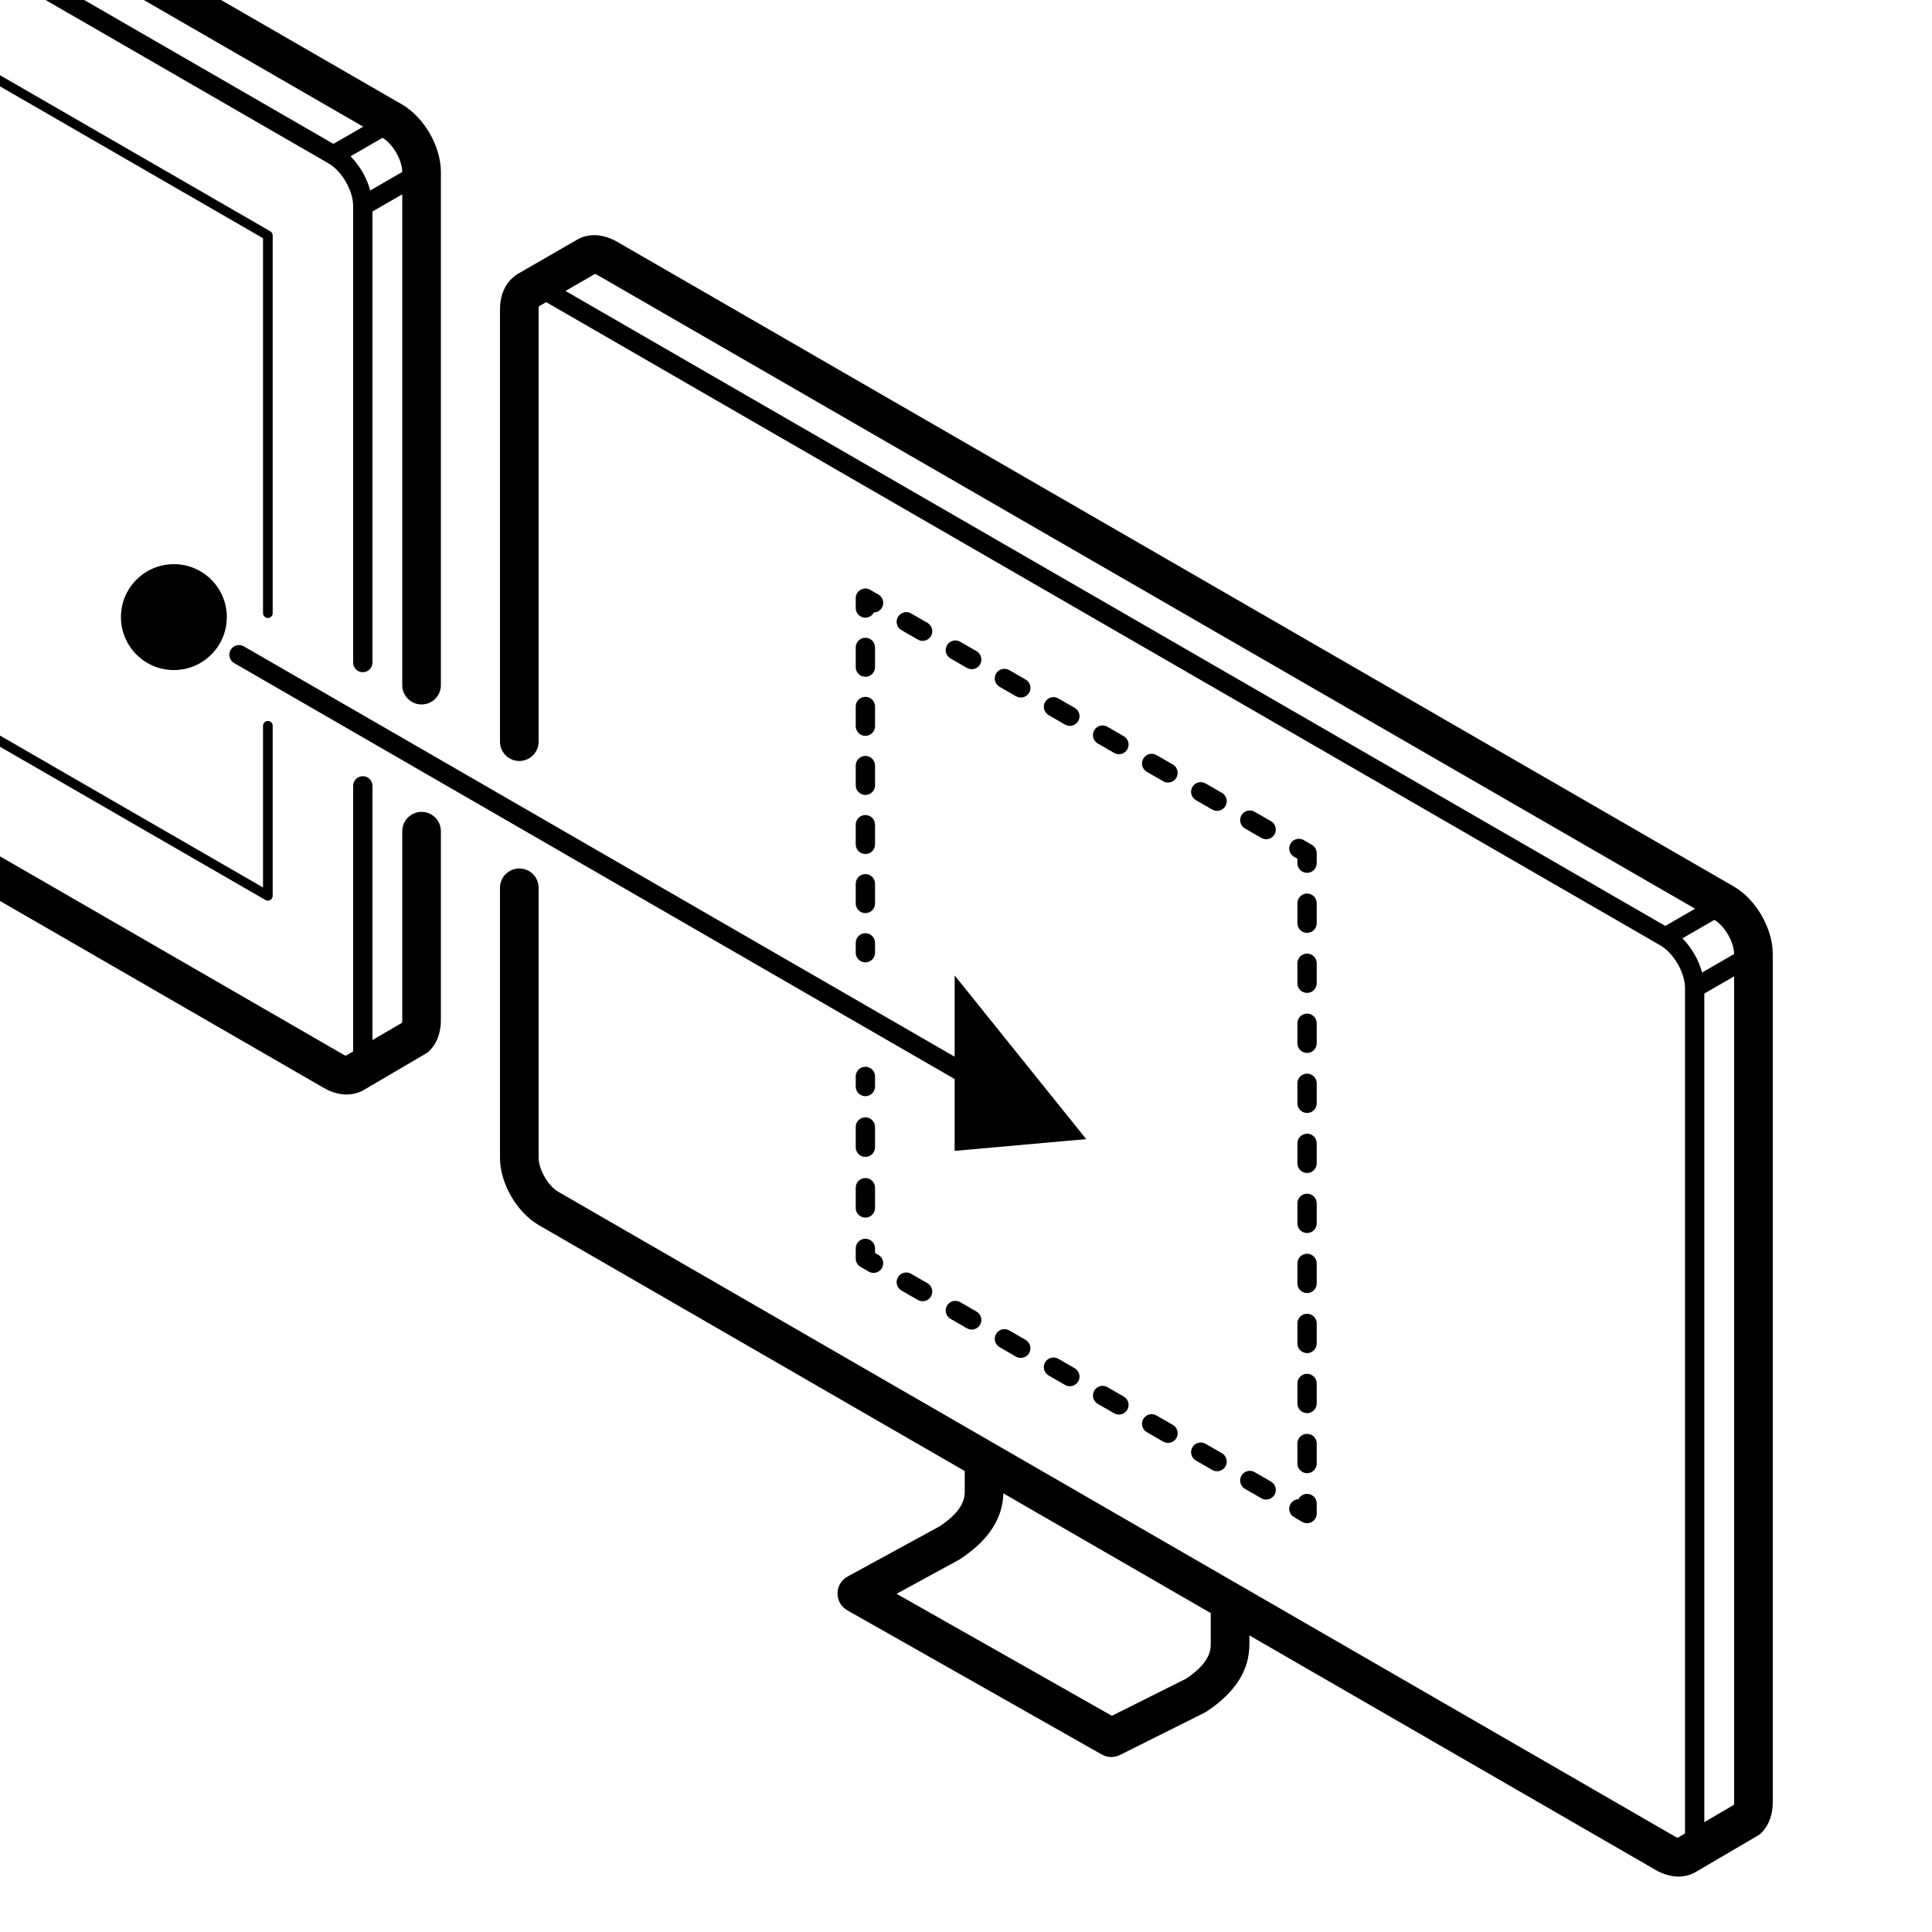
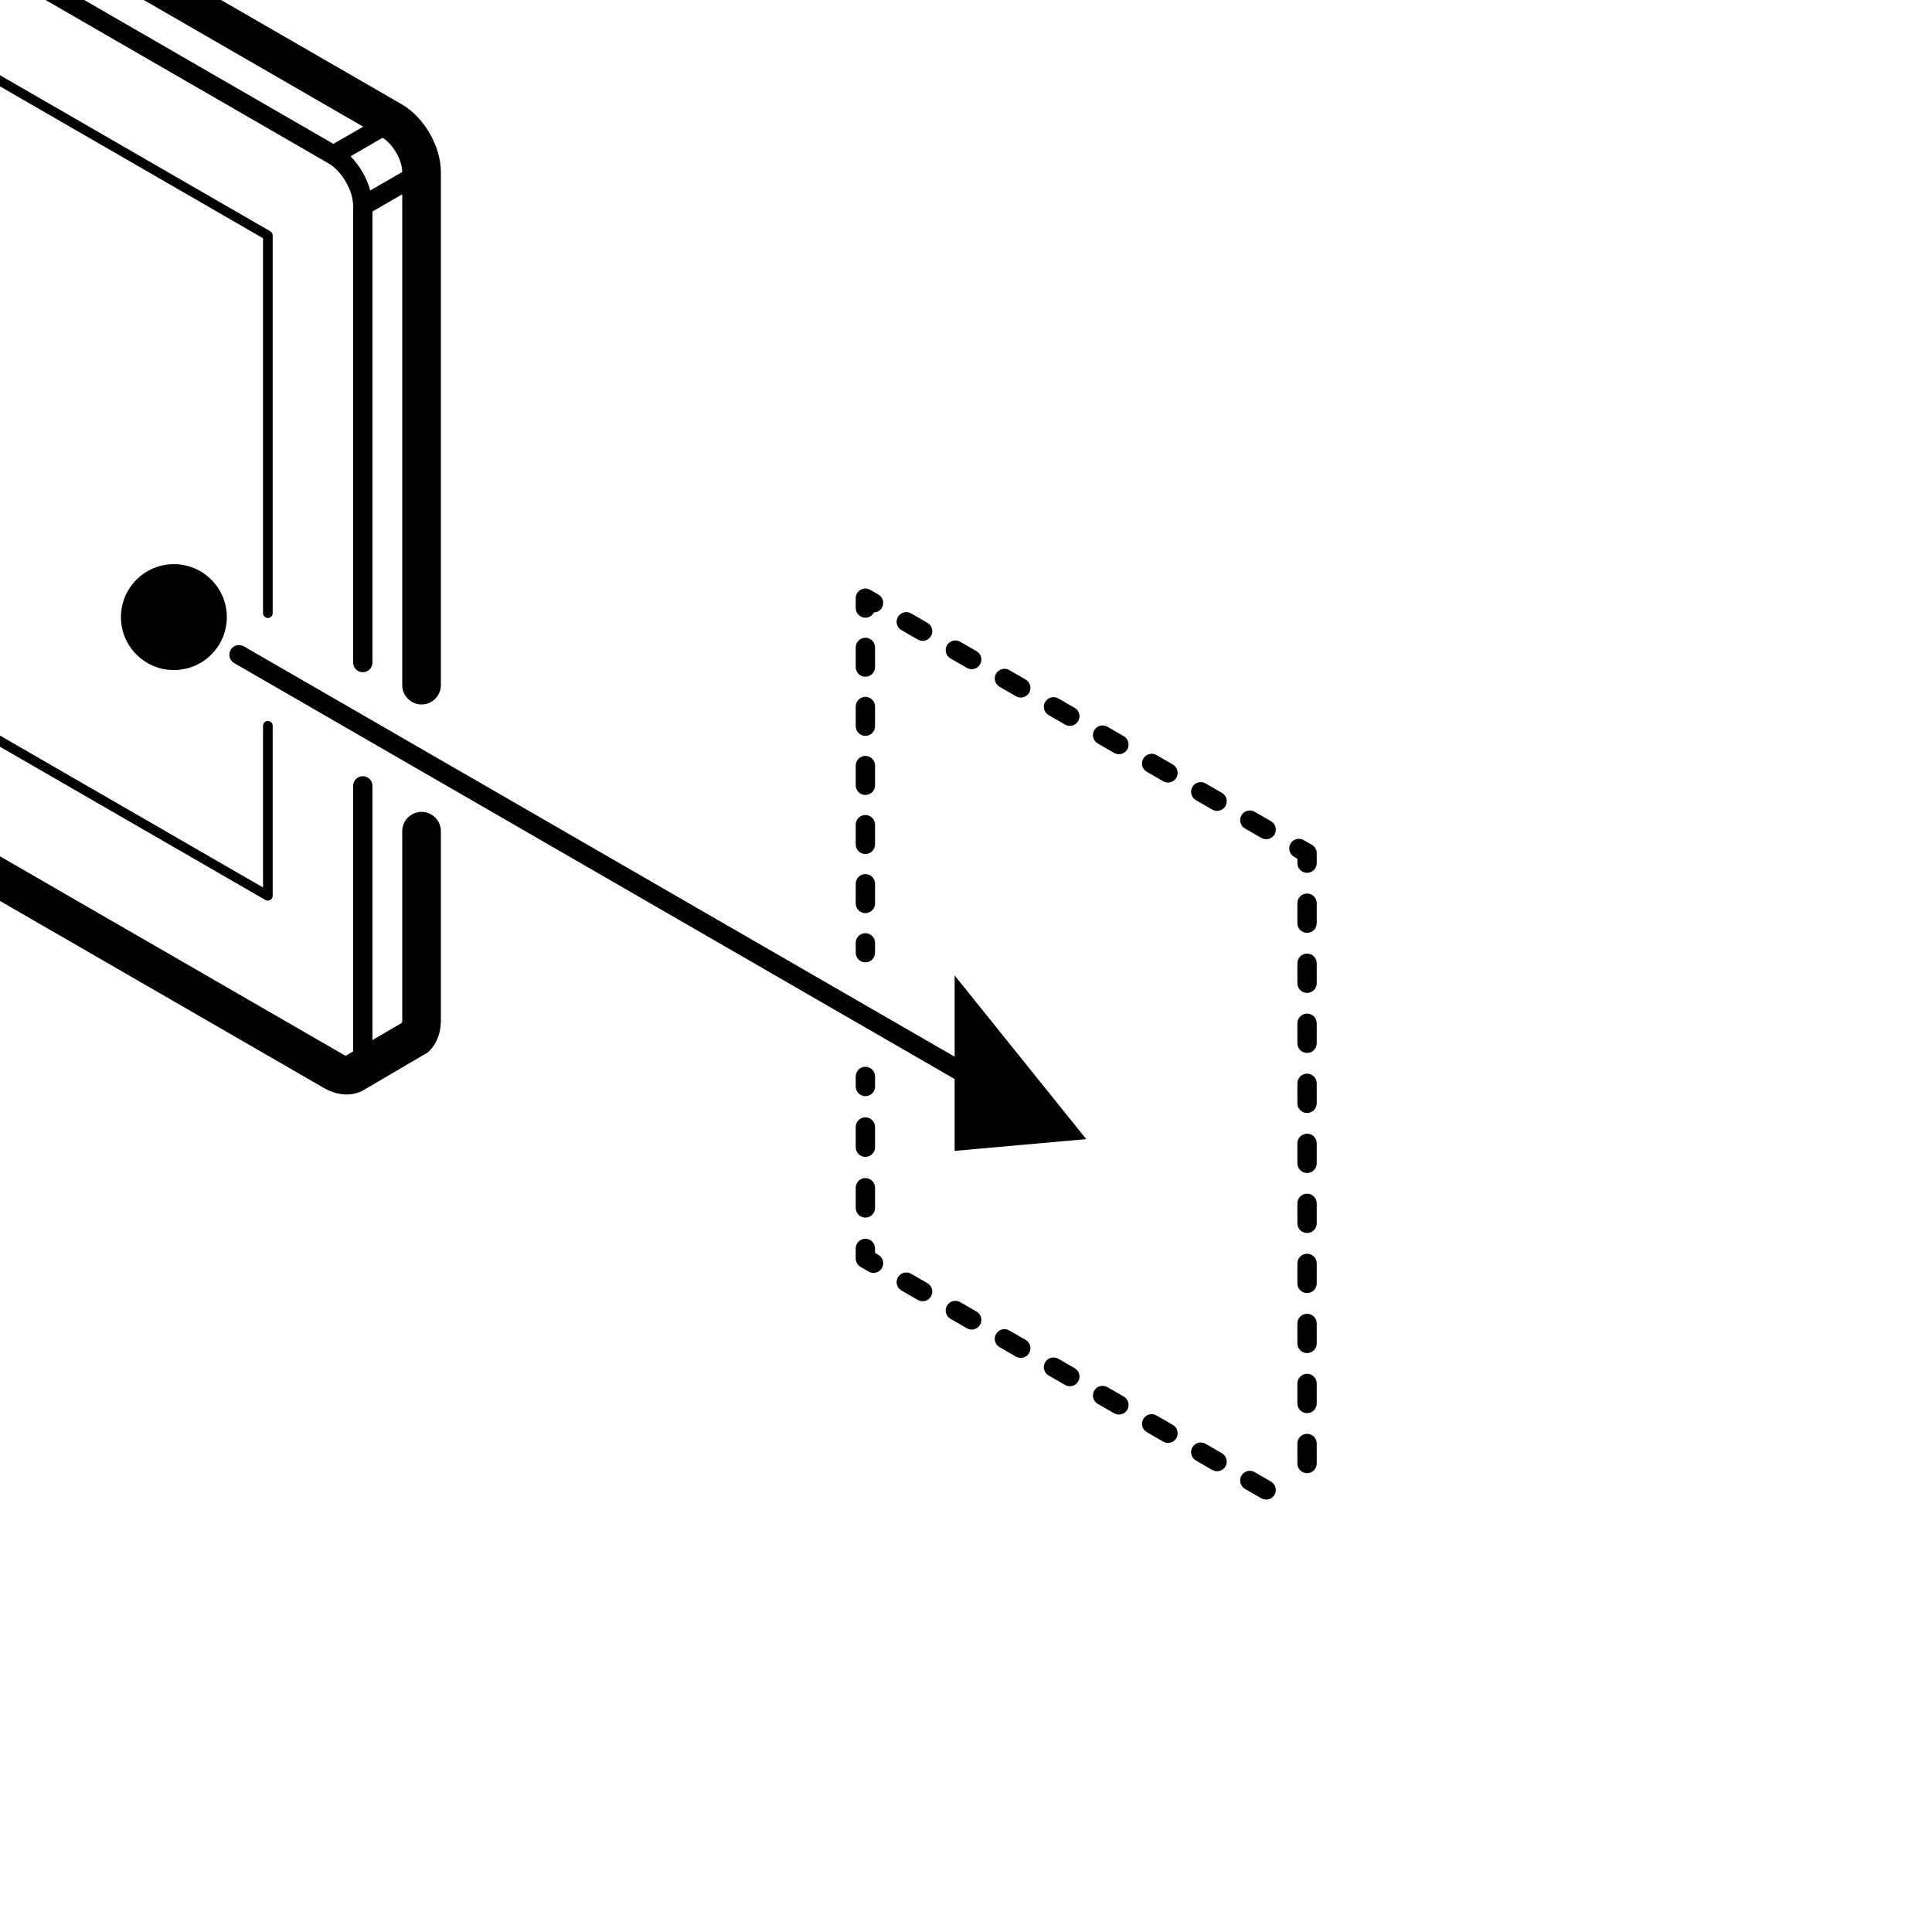
<svg xmlns="http://www.w3.org/2000/svg" width="100" height="100" viewBox="0 0 100 100" fill="none">
  <g clip-path="url(#clip0_15437_739)">
-     <path fill-rule="evenodd" clip-rule="evenodd" d="M29.867 12.407C30.561 12.007 31.34 12.166 31.942 12.514L89.737 45.882C90.345 46.233 90.839 46.795 91.179 47.383C91.519 47.971 91.758 48.68 91.758 49.382V93.287C91.758 93.847 91.6 94.433 91.172 94.862L91.081 94.952L90.971 95.018L87.776 96.891L87.772 96.895C87.078 97.295 86.297 97.136 85.695 96.788L64.668 84.648V85.113C64.668 86.421 63.972 87.576 62.467 88.579C62.432 88.602 62.396 88.623 62.359 88.642L57.969 90.837C57.671 90.986 57.318 90.977 57.028 90.813L43.856 83.349C43.541 83.17 43.347 82.834 43.35 82.471C43.353 82.108 43.553 81.775 43.871 81.601L48.644 78.997C49.755 78.251 49.935 77.654 49.935 77.208V76.142L27.899 63.42C27.292 63.069 26.798 62.507 26.458 61.919C26.118 61.331 25.879 60.622 25.879 59.92V45.952C25.879 45.4 26.327 44.953 26.879 44.952C27.431 44.952 27.879 45.4 27.879 45.952V59.92C27.879 60.188 27.98 60.554 28.19 60.919C28.401 61.284 28.667 61.553 28.899 61.688L86.695 95.056C86.762 95.094 86.811 95.112 86.841 95.121L87.216 94.9V51.138C87.216 50.919 87.169 50.676 87.084 50.428C87.022 50.248 86.94 50.065 86.838 49.889C86.808 49.836 86.776 49.785 86.743 49.736C86.547 49.435 86.311 49.184 86.067 49.015C86.027 48.987 85.986 48.96 85.945 48.937L28.27 15.638L27.895 15.855C27.888 15.886 27.879 15.937 27.879 16.014V38.388C27.879 38.94 27.431 39.388 26.879 39.388C26.327 39.388 25.879 38.94 25.879 38.388V16.014C25.879 15.454 26.037 14.868 26.465 14.44L26.637 14.289C26.697 14.243 26.76 14.201 26.825 14.163L29.867 12.407ZM88.216 51.426V94.314L89.747 93.416C89.752 93.385 89.758 93.343 89.758 93.287V50.535L88.216 51.426ZM51.933 77.295C51.903 78.553 51.22 79.668 49.78 80.642C49.765 80.653 49.75 80.664 49.734 80.675L49.733 80.674C49.709 80.691 49.685 80.708 49.658 80.723L46.407 82.495L57.551 88.809L61.402 86.883C62.49 86.145 62.668 85.556 62.668 85.113V83.493L51.933 77.295ZM87.08 48.569C87.322 48.812 87.533 49.093 87.704 49.389C87.874 49.684 88.011 50.007 88.101 50.337L89.757 49.38C89.756 49.112 89.657 48.747 89.446 48.383C89.236 48.018 88.969 47.748 88.737 47.613L88.736 47.612L87.08 48.569ZM29.27 15.06L86.195 47.926L87.737 47.035L30.942 14.246C30.874 14.207 30.824 14.188 30.794 14.18L29.27 15.06Z" fill="black" />
-     <path d="M67.653 77.322C67.929 77.323 68.153 77.546 68.153 77.822V78.341C68.153 78.519 68.058 78.684 67.903 78.774C67.749 78.863 67.558 78.863 67.403 78.774L66.98 78.529C66.74 78.391 66.659 78.085 66.797 77.846C66.886 77.692 67.044 77.604 67.209 77.597C67.292 77.435 67.459 77.322 67.653 77.322Z" fill="black" />
    <path d="M64.257 76.379C64.395 76.14 64.701 76.059 64.939 76.196L65.786 76.686C66.025 76.824 66.108 77.129 65.97 77.368C65.832 77.607 65.525 77.689 65.286 77.551L64.439 77.063C64.201 76.924 64.119 76.618 64.257 76.379Z" fill="black" />
    <path d="M67.653 74.215C67.929 74.215 68.153 74.439 68.153 74.715V75.751C68.153 76.027 67.929 76.251 67.653 76.251C67.377 76.251 67.153 76.027 67.153 75.751V74.715C67.154 74.439 67.377 74.215 67.653 74.215Z" fill="black" />
    <path d="M61.717 74.913C61.855 74.674 62.16 74.592 62.399 74.73L63.246 75.219C63.485 75.357 63.567 75.662 63.43 75.901C63.292 76.141 62.985 76.223 62.746 76.085L61.899 75.596C61.66 75.458 61.579 75.152 61.717 74.913Z" fill="black" />
    <path d="M59.177 73.446C59.315 73.207 59.62 73.126 59.859 73.264L60.706 73.752C60.945 73.89 61.027 74.197 60.889 74.436C60.751 74.674 60.445 74.756 60.206 74.618L59.359 74.129C59.12 73.991 59.039 73.686 59.177 73.446Z" fill="black" />
    <path d="M56.637 71.98C56.775 71.741 57.08 71.659 57.319 71.797L58.166 72.285C58.405 72.423 58.487 72.73 58.349 72.969C58.211 73.208 57.905 73.29 57.666 73.151L56.819 72.663C56.58 72.525 56.499 72.219 56.637 71.98Z" fill="black" />
    <path d="M67.653 71.108C67.929 71.108 68.153 71.332 68.153 71.608V72.644C68.153 72.92 67.929 73.144 67.653 73.144C67.377 73.144 67.153 72.92 67.153 72.644V71.608C67.154 71.332 67.377 71.108 67.653 71.108Z" fill="black" />
    <path d="M54.096 70.513C54.234 70.274 54.54 70.192 54.779 70.33L55.626 70.82C55.865 70.958 55.947 71.263 55.809 71.502C55.67 71.741 55.365 71.823 55.126 71.685L54.279 71.196C54.04 71.058 53.958 70.752 54.096 70.513Z" fill="black" />
    <path d="M51.556 69.047C51.694 68.808 52 68.725 52.239 68.863L53.086 69.353C53.325 69.491 53.406 69.796 53.269 70.035C53.13 70.274 52.825 70.357 52.586 70.219L51.739 69.73C51.5 69.592 51.418 69.286 51.556 69.047Z" fill="black" />
    <path d="M67.653 68.001C67.929 68.001 68.153 68.225 68.153 68.501V69.536C68.153 69.812 67.929 70.036 67.653 70.036C67.377 70.036 67.153 69.812 67.153 69.536V68.501C67.153 68.225 67.377 68.001 67.653 68.001Z" fill="black" />
    <path d="M49.016 67.58C49.154 67.341 49.46 67.26 49.699 67.398L50.546 67.886C50.785 68.024 50.867 68.33 50.728 68.57C50.59 68.808 50.285 68.89 50.046 68.752L49.199 68.263C48.96 68.125 48.878 67.819 49.016 67.58Z" fill="black" />
    <path d="M46.476 66.113C46.614 65.874 46.92 65.793 47.159 65.931L48.006 66.419C48.245 66.557 48.326 66.864 48.188 67.103C48.05 67.342 47.745 67.423 47.506 67.285L46.659 66.797C46.42 66.659 46.337 66.353 46.476 66.113Z" fill="black" />
    <path d="M67.653 64.894C67.929 64.894 68.153 65.118 68.153 65.394V66.429C68.153 66.705 67.929 66.929 67.653 66.929C67.377 66.929 67.153 66.705 67.153 66.429V65.394C67.153 65.118 67.377 64.894 67.653 64.894Z" fill="black" />
    <path d="M44.792 64.118C45.068 64.118 45.292 64.342 45.292 64.618V64.853L45.466 64.953C45.705 65.091 45.786 65.397 45.648 65.636C45.511 65.875 45.205 65.957 44.966 65.82L44.542 65.574C44.387 65.485 44.292 65.32 44.292 65.142V64.618C44.292 64.342 44.516 64.118 44.792 64.118Z" fill="black" />
    <path d="M67.653 61.786C67.929 61.786 68.153 62.01 68.153 62.286V63.321C68.153 63.597 67.929 63.821 67.653 63.821C67.377 63.821 67.153 63.598 67.153 63.321V62.286C67.153 62.01 67.377 61.786 67.653 61.786Z" fill="black" />
    <path d="M44.792 60.976C45.068 60.976 45.292 61.2 45.292 61.476V62.523C45.292 62.799 45.068 63.023 44.792 63.023C44.516 63.023 44.292 62.799 44.292 62.523V61.476C44.292 61.2 44.516 60.976 44.792 60.976Z" fill="black" />
    <path d="M67.653 58.679C67.929 58.679 68.153 58.903 68.153 59.179V60.214C68.153 60.49 67.929 60.714 67.653 60.714C67.377 60.714 67.153 60.49 67.153 60.214V59.179C67.153 58.903 67.377 58.679 67.653 58.679Z" fill="black" />
    <path d="M44.792 57.833C45.068 57.833 45.292 58.057 45.292 58.333V59.381C45.292 59.657 45.068 59.881 44.792 59.881C44.516 59.881 44.292 59.657 44.292 59.381V58.333C44.292 58.057 44.516 57.833 44.792 57.833Z" fill="black" />
    <path d="M11.938 33.638C12.076 33.399 12.381 33.317 12.62 33.455C20.604 38.065 26.834 41.661 33.065 45.258C38.188 48.216 43.313 51.174 49.412 54.695V50.489L56.223 58.961L49.412 59.569V55.851L12.12 34.321C11.881 34.182 11.8 33.877 11.938 33.638Z" fill="black" />
    <path d="M67.653 55.571C67.929 55.572 68.153 55.795 68.153 56.071V57.108C68.153 57.383 67.929 57.608 67.653 57.608C67.377 57.608 67.153 57.383 67.153 57.108V56.071C67.153 55.795 67.377 55.571 67.653 55.571Z" fill="black" />
    <path d="M44.792 55.215C45.068 55.215 45.292 55.439 45.292 55.715V56.238C45.292 56.515 45.068 56.738 44.792 56.738C44.516 56.738 44.292 56.515 44.292 56.238V55.715C44.292 55.439 44.516 55.215 44.792 55.215Z" fill="black" />
    <path fill-rule="evenodd" clip-rule="evenodd" d="M-39.07 -28.072C-38.377 -28.472 -37.597 -28.313 -36.995 -27.966L20.8 5.402C21.407 5.753 21.901 6.315 22.241 6.903C22.581 7.492 22.82 8.201 22.82 8.902V35.463C22.82 36.015 22.372 36.463 21.82 36.463C21.268 36.463 20.82 36.015 20.82 35.463V10.057L19.278 10.947V34.294C19.278 34.57 19.054 34.794 18.778 34.794C18.503 34.794 18.279 34.57 18.278 34.294V10.659C18.278 10.612 18.276 10.564 18.271 10.515C18.259 10.367 18.229 10.21 18.181 10.051C18.149 9.945 18.108 9.837 18.061 9.73C18.015 9.622 17.961 9.515 17.9 9.41C17.749 9.147 17.565 8.915 17.369 8.732C17.291 8.658 17.211 8.592 17.13 8.535L17.008 8.458L-40.669 -24.842L-41.042 -24.625C-41.05 -24.594 -41.059 -24.542 -41.059 -24.466V19.441C-41.059 19.709 -40.958 20.075 -40.747 20.44C-40.536 20.804 -40.27 21.074 -40.038 21.208L17.758 54.576C17.825 54.615 17.873 54.633 17.903 54.642L18.278 54.421V40.676C18.278 40.4 18.502 40.176 18.778 40.176C19.054 40.176 19.278 40.4 19.278 40.676V53.834L20.81 52.937C20.815 52.906 20.82 52.863 20.82 52.808V43.023C20.821 42.471 21.268 42.023 21.82 42.023C22.372 42.023 22.82 42.471 22.82 43.023V52.808C22.82 53.367 22.663 53.953 22.234 54.382L22.144 54.473L22.033 54.538L18.839 56.411L18.834 56.415C18.14 56.816 17.36 56.656 16.758 56.309L-4.27 44.168V44.635C-4.27 45.942 -4.966 47.097 -6.471 48.101C-6.505 48.124 -6.541 48.145 -6.578 48.163L-10.969 50.358C-11.267 50.507 -11.619 50.498 -11.909 50.334L-25.081 42.87C-25.397 42.691 -25.591 42.355 -25.588 41.992C-25.585 41.629 -25.385 41.296 -25.066 41.122L-20.294 38.519C-19.183 37.772 -19.002 37.176 -19.002 36.73V35.662L-41.038 22.941C-41.646 22.59 -42.14 22.028 -42.48 21.44C-42.819 20.851 -43.059 20.142 -43.059 19.441V-24.466C-43.059 -25.025 -42.901 -25.611 -42.473 -26.04L-42.301 -26.19C-42.241 -26.236 -42.178 -26.279 -42.112 -26.316L-39.07 -28.072ZM-17.005 36.816C-17.035 38.074 -17.717 39.189 -19.157 40.163C-19.172 40.175 -19.187 40.186 -19.203 40.196L-19.204 40.195C-19.229 40.212 -19.253 40.23 -19.279 40.244L-22.53 42.017L-11.387 48.33L-7.535 46.404C-6.448 45.667 -6.27 45.077 -6.27 44.635V43.014L-17.005 36.816ZM18.143 8.09C18.384 8.333 18.596 8.615 18.767 8.91C18.937 9.205 19.073 9.528 19.163 9.859L20.819 8.902C20.819 8.634 20.719 8.268 20.509 7.903C20.298 7.539 20.032 7.268 19.8 7.134L19.799 7.133L18.143 8.09ZM-39.669 -25.419L17.258 7.447L18.8 6.557L-37.995 -26.233C-38.064 -26.273 -38.114 -26.291 -38.144 -26.3L-39.669 -25.419Z" fill="black" />
    <path d="M67.653 52.464C67.929 52.464 68.153 52.688 68.153 52.964V54C68.153 54.276 67.929 54.5 67.653 54.5C67.377 54.5 67.153 54.276 67.153 54V52.964C67.153 52.688 67.377 52.464 67.653 52.464Z" fill="black" />
    <path d="M67.653 49.357C67.929 49.357 68.153 49.581 68.153 49.857V50.893C68.153 51.169 67.929 51.393 67.653 51.393C67.377 51.393 67.153 51.169 67.153 50.893V49.857C67.153 49.581 67.377 49.357 67.653 49.357Z" fill="black" />
    <path d="M44.792 48.302C45.068 48.302 45.292 48.526 45.292 48.802V49.312C45.292 49.588 45.068 49.812 44.792 49.812C44.516 49.812 44.292 49.588 44.292 49.312V48.802C44.292 48.526 44.516 48.302 44.792 48.302Z" fill="black" />
    <path d="M67.653 46.249C67.929 46.249 68.153 46.473 68.153 46.749V47.785C68.153 48.061 67.929 48.285 67.653 48.285C67.377 48.285 67.153 48.061 67.153 47.785V46.749C67.153 46.473 67.377 46.249 67.653 46.249Z" fill="black" />
    <path d="M44.792 45.243C45.068 45.243 45.292 45.467 45.292 45.743V46.763C45.292 47.039 45.068 47.263 44.792 47.263C44.516 47.263 44.292 47.039 44.292 46.763V45.743C44.292 45.467 44.516 45.243 44.792 45.243Z" fill="black" />
    <path d="M-7.369 -0.217C-7.292 -0.261 -7.196 -0.261 -7.119 -0.217L13.989 11.971C14.067 12.015 14.114 12.098 14.114 12.188V31.737C14.114 31.875 14.002 31.987 13.864 31.987C13.727 31.987 13.615 31.875 13.614 31.737V12.331L-6.994 0.433V34.035L13.614 45.935V37.566C13.614 37.428 13.726 37.316 13.864 37.316C14.002 37.316 14.114 37.428 14.114 37.566V46.368C14.114 46.457 14.066 46.54 13.989 46.584C13.912 46.629 13.816 46.629 13.739 46.584L-7.369 34.398C-7.446 34.353 -7.494 34.27 -7.494 34.181V0C-7.494 -0.089 -7.446 -0.172 -7.369 -0.217Z" fill="black" />
    <path d="M66.797 43.665C66.935 43.426 67.24 43.345 67.48 43.483L67.903 43.727C68.058 43.816 68.153 43.982 68.153 44.16V44.678C68.153 44.954 67.929 45.178 67.653 45.178C67.377 45.178 67.153 44.954 67.153 44.678V44.448L66.98 44.349C66.74 44.211 66.659 43.904 66.797 43.665Z" fill="black" />
    <path d="M44.792 42.185C45.068 42.185 45.292 42.409 45.292 42.685V43.704C45.292 43.98 45.068 44.204 44.792 44.204C44.516 44.204 44.292 43.98 44.292 43.704V42.685C44.292 42.409 44.516 42.185 44.792 42.185Z" fill="black" />
    <path d="M64.257 42.199C64.395 41.96 64.7 41.878 64.939 42.016L65.786 42.505C66.025 42.643 66.108 42.949 65.97 43.188C65.832 43.427 65.525 43.509 65.286 43.371L64.439 42.882C64.201 42.744 64.119 42.438 64.257 42.199Z" fill="black" />
    <path d="M61.717 40.733C61.855 40.494 62.16 40.412 62.399 40.55L63.246 41.038C63.485 41.176 63.567 41.482 63.43 41.721C63.292 41.96 62.985 42.042 62.746 41.904L61.899 41.415C61.66 41.277 61.579 40.972 61.717 40.733Z" fill="black" />
    <path d="M44.792 39.127C45.068 39.127 45.292 39.351 45.292 39.627V40.647C45.292 40.923 45.068 41.147 44.792 41.147C44.516 41.147 44.292 40.923 44.292 40.647V39.627C44.292 39.351 44.516 39.127 44.792 39.127Z" fill="black" />
    <path d="M59.177 39.266C59.315 39.027 59.62 38.945 59.859 39.083L60.706 39.571C60.945 39.709 61.027 40.016 60.889 40.255C60.751 40.494 60.445 40.576 60.206 40.438L59.359 39.949C59.12 39.811 59.039 39.505 59.177 39.266Z" fill="black" />
    <path d="M56.637 37.799C56.775 37.56 57.08 37.478 57.319 37.616L58.166 38.106C58.405 38.244 58.487 38.549 58.349 38.788C58.211 39.027 57.905 39.109 57.666 38.971L56.819 38.483C56.58 38.344 56.499 38.038 56.637 37.799Z" fill="black" />
    <path d="M44.792 36.069C45.068 36.069 45.292 36.292 45.292 36.569V37.588C45.292 37.864 45.068 38.088 44.792 38.088C44.516 38.088 44.292 37.864 44.292 37.588V36.569C44.292 36.292 44.516 36.069 44.792 36.069Z" fill="black" />
    <path d="M54.096 36.333C54.234 36.094 54.54 36.012 54.779 36.15L55.626 36.639C55.865 36.777 55.947 37.082 55.809 37.321C55.671 37.56 55.365 37.643 55.126 37.505L54.279 37.016C54.04 36.878 53.958 36.572 54.096 36.333Z" fill="black" />
    <path d="M51.556 34.866C51.694 34.627 52 34.546 52.239 34.684L53.086 35.172C53.325 35.31 53.407 35.617 53.269 35.856C53.13 36.094 52.825 36.176 52.586 36.038L51.739 35.549C51.5 35.411 51.418 35.105 51.556 34.866Z" fill="black" />
    <path d="M44.792 33.01C45.068 33.01 45.292 33.234 45.292 33.51V34.529C45.292 34.806 45.068 35.029 44.792 35.029C44.516 35.029 44.292 34.806 44.292 34.529V33.51C44.292 33.234 44.516 33.01 44.792 33.01Z" fill="black" />
    <path d="M9 29.201C10.513 29.201 11.74 30.428 11.74 31.942C11.74 33.455 10.513 34.682 9 34.682C7.487 34.682 6.26 33.455 6.26 31.942C6.26 30.428 7.487 29.201 9 29.201Z" fill="black" />
    <path d="M49.016 33.4C49.154 33.16 49.46 33.079 49.699 33.217L50.546 33.705C50.785 33.843 50.867 34.15 50.728 34.389C50.59 34.628 50.285 34.709 50.046 34.571L49.199 34.083C48.96 33.945 48.878 33.639 49.016 33.4Z" fill="black" />
    <path d="M46.476 31.933C46.614 31.694 46.92 31.612 47.159 31.75L48.006 32.239C48.245 32.378 48.326 32.683 48.188 32.922C48.05 33.161 47.745 33.243 47.506 33.105L46.659 32.616C46.42 32.478 46.337 32.172 46.476 31.933Z" fill="black" />
    <path d="M44.542 30.529C44.697 30.439 44.887 30.439 45.042 30.529L45.466 30.773C45.705 30.911 45.786 31.216 45.648 31.455C45.559 31.61 45.398 31.698 45.231 31.703C45.148 31.862 44.984 31.971 44.792 31.971C44.516 31.971 44.292 31.747 44.292 31.471V30.961L44.297 30.895C44.317 30.742 44.407 30.607 44.542 30.529Z" fill="black" />
  </g>
  <defs>
    <clipPath id="clip0_15437_739">
      <rect width="100" height="100" fill="white" />
    </clipPath>
  </defs>
</svg>